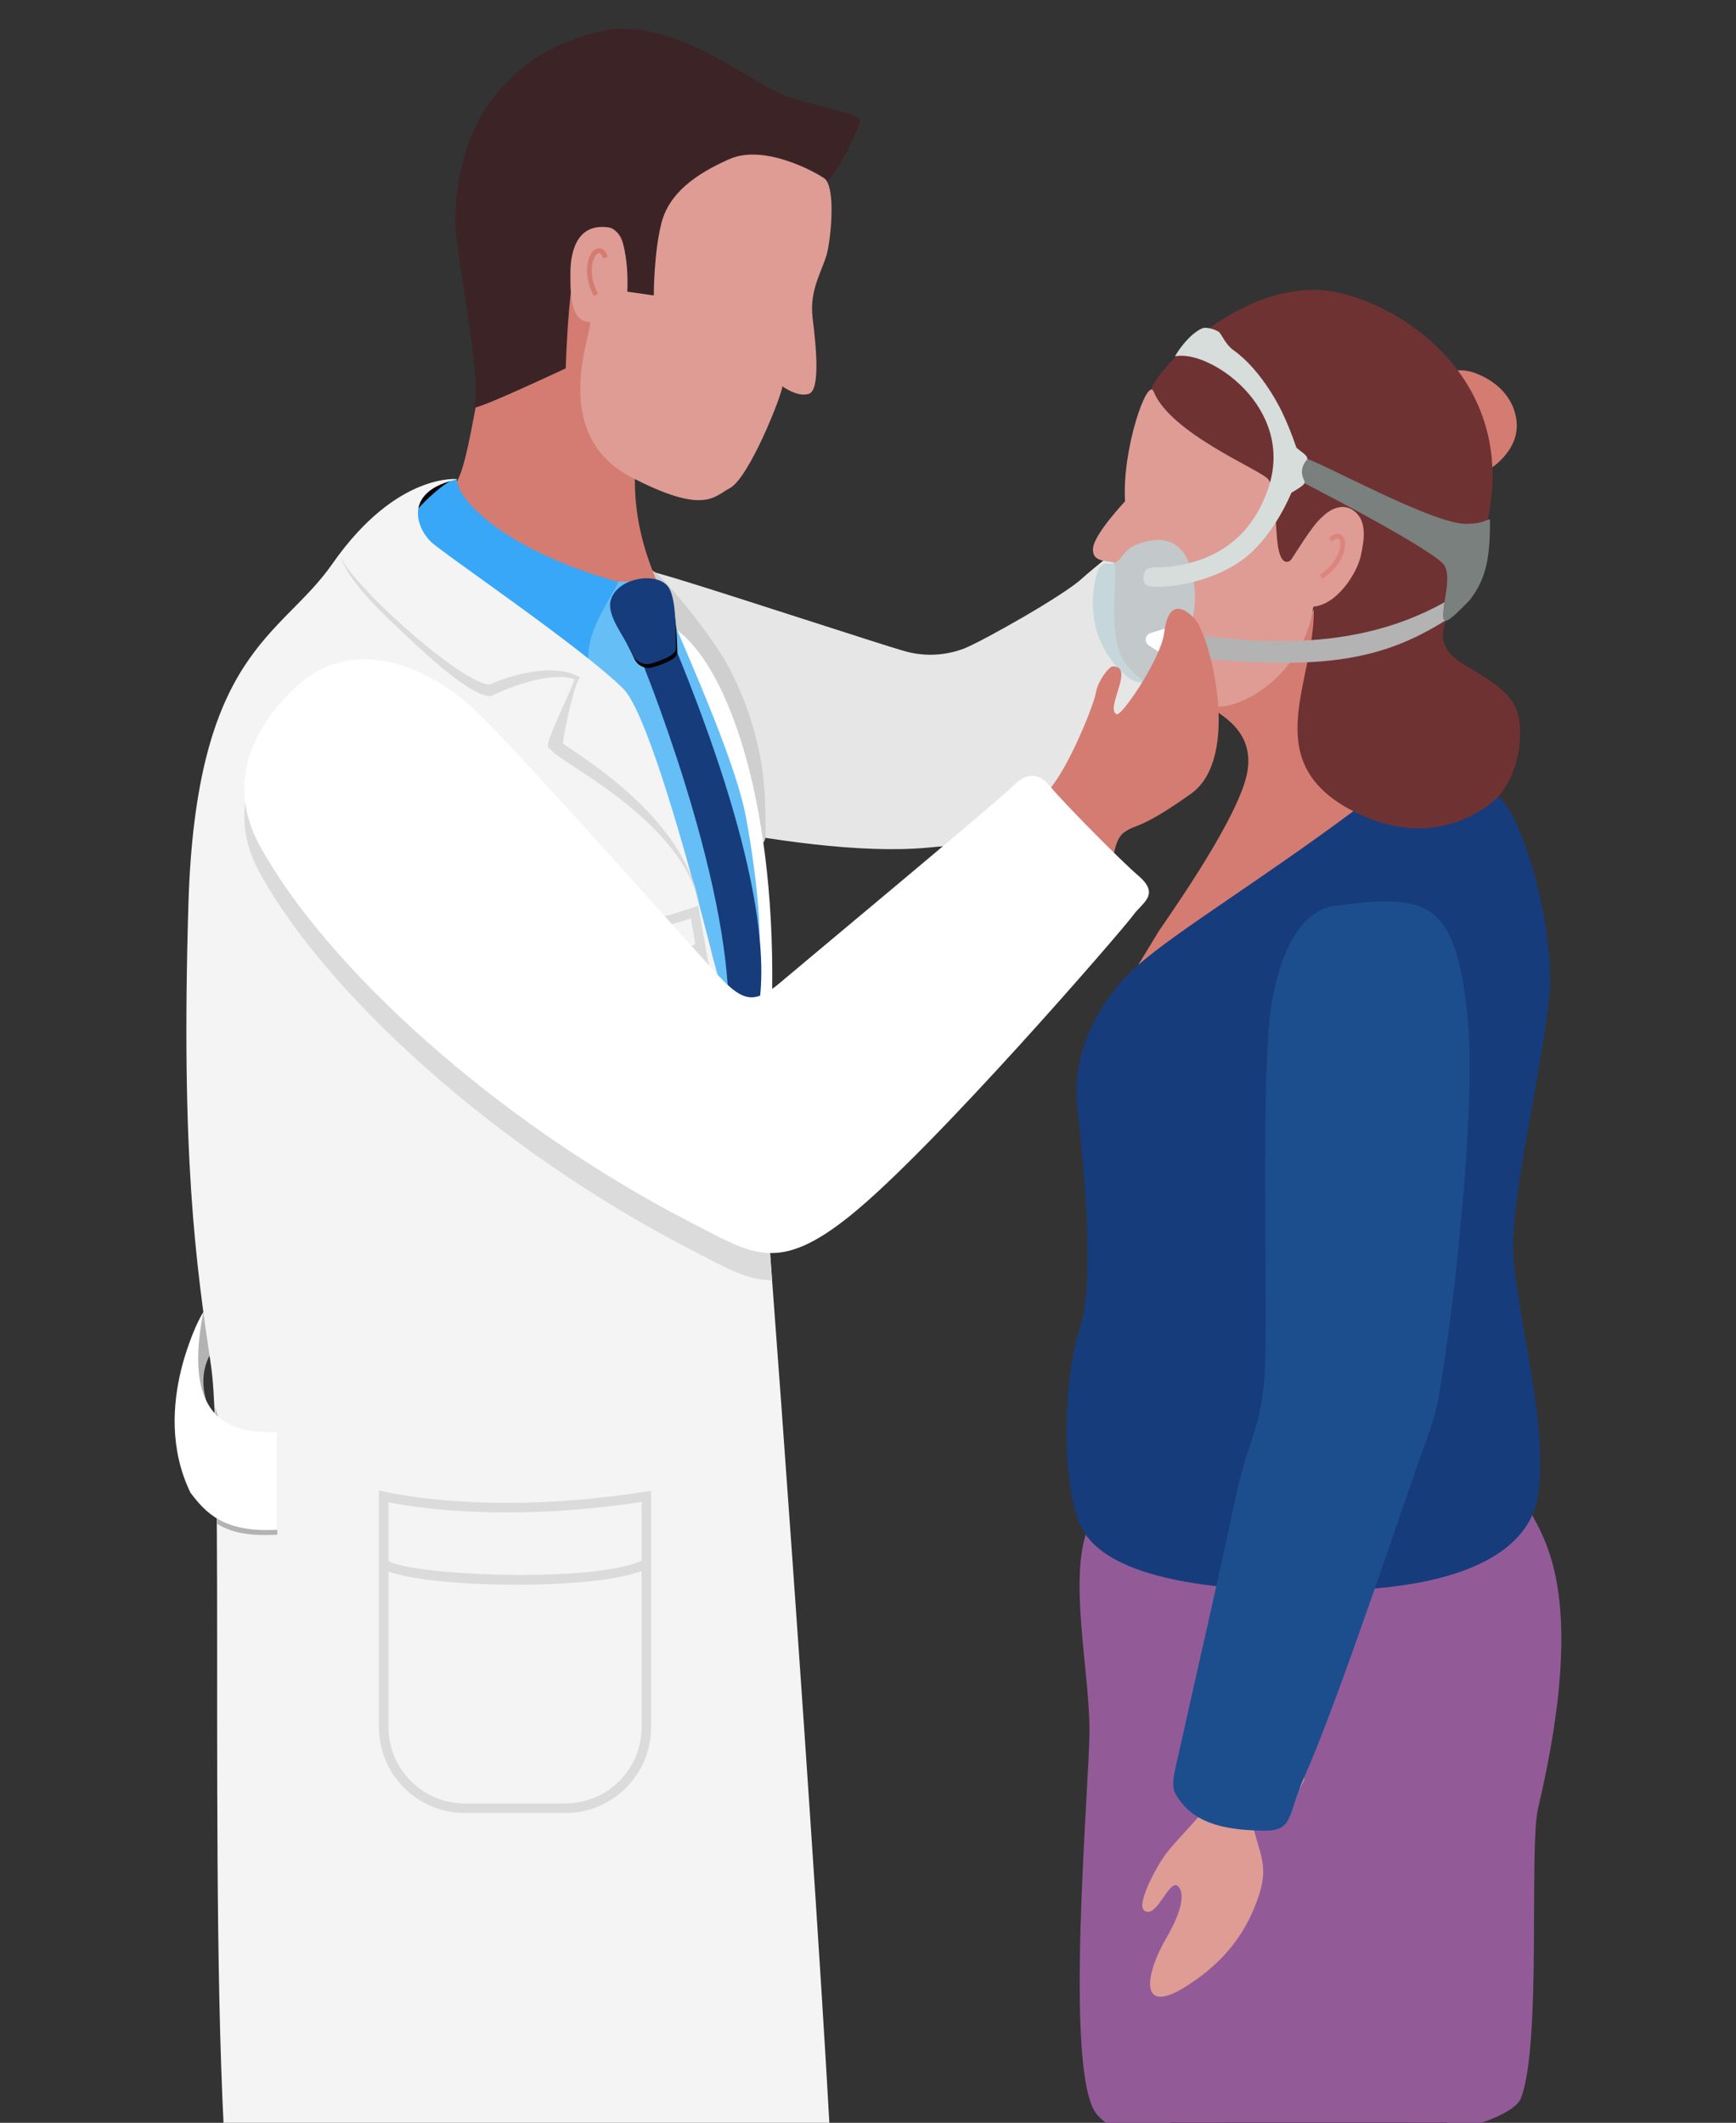
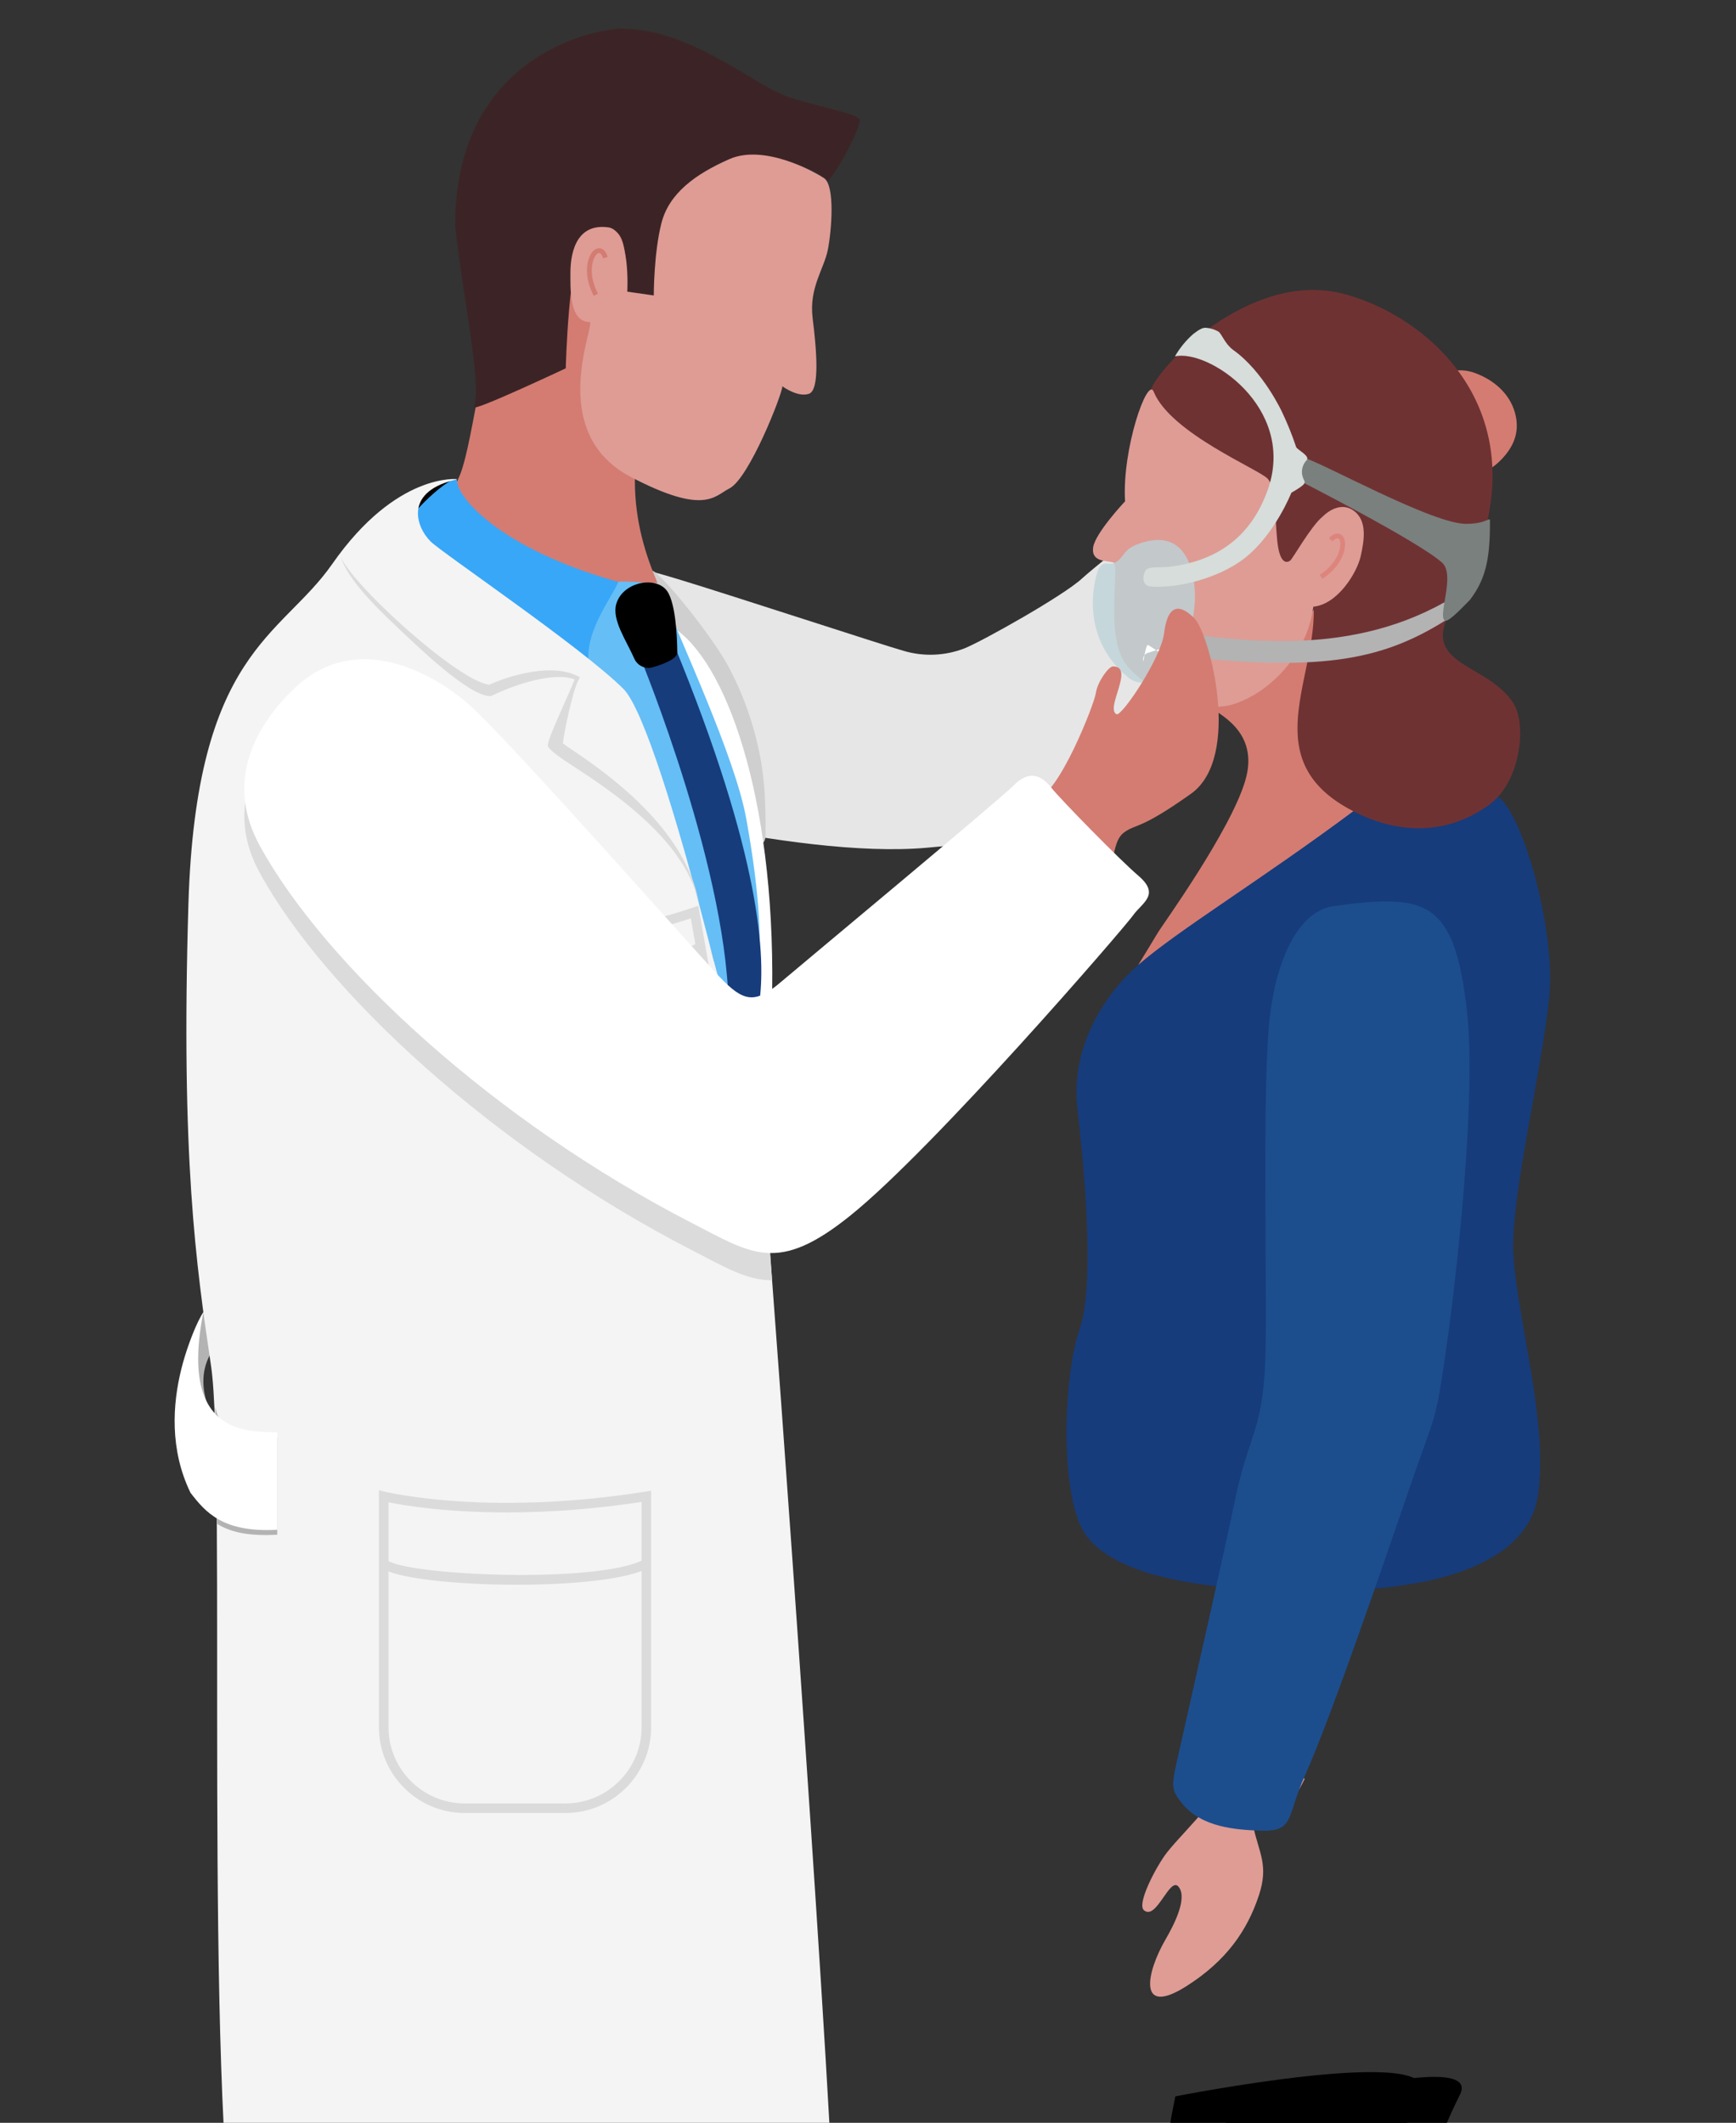
<svg xmlns="http://www.w3.org/2000/svg" version="1.1" id="Layer_1" x="0px" y="0px" width="405.842px" height="496.216px" viewBox="618.5 -142.716 405.842 496.216" xml:space="preserve">
  <rect x="618.5" y="-142.716" width="405.842" height="496.216" fill="#333333" stroke="none" />
  <g id="Layer_2">
    <g id="Physician_Mask">
      <g>
        <path d="M717.417,518.237c-2.876,4.665-2.876,12.15,2.314,13.249c5.765,1.224,30.624-0.194,40.409,0.43 c15.831,1.016,22.693-0.535,30.638-3.834c7.944-3.303,8.487-7.509,1.171-10.609c-6.913-2.967-16.201-3.101-26.98-7.418 c-10.778-4.318-2.574-1.202-9.941-7.87c-3.818-3.467-32.958-2.146-32.996,0.954C721.957,508.326,718.76,511.656,717.417,518.237z " />
        <path d="M727.772,524.557c-2.876,4.666-2.876,12.151,2.314,13.251c5.772,1.224,30.624-0.193,40.409,0.436 c15.831,1.017,22.693-0.542,30.637-3.843c7.946-3.301,8.487-7.506,1.172-10.607c-6.913-2.967-16.201-3.102-26.98-7.419 c-10.779-4.316-2.574-1.2-9.94-7.87c-3.819-3.465-32.96-2.144-32.997,0.957C732.314,514.646,729.116,517.978,727.772,524.557z" />
        <path d="M704.998,374.765h72.204c0,0-9.732,132.086-14.154,136.179c-4.421,4.095-44.221,5.12-47.758,0 C711.75,505.825,704.998,374.765,704.998,374.765z" />
        <path fill="#E6E6E6" d="M707.921,18.846c1.425,10.579,18.545,17.441,30.303,20.875c11.758,3.435,66.165,18.495,96.928,15.728 c28.601-2.575,36.5-4.014,62.62-35.171c20.869-24.882,33.821-34.949,38.271-43.769c3.479-6.862-2.812-7.552-9.962-14.303 c-8.027-7.566-10.58-9.147-15.32-3.071c-4.057,5.193-34.999,29.384-39.317,33.382c-4.317,4-23.16,14.585-27.448,16.321 c-4.569,1.774-9.6,1.976-14.296,0.571c-4.643-1.291-39.797-12.826-52.669-16.743c-1.393-0.423-2.529-0.742-3.338-0.987 c-1.231-0.334-3.131-0.883-5.489-1.543c-13.555-3.784-42.382-11.276-47.983-4.45C720.213-14.343,705.318,1.91,707.921,18.846z" />
        <path fill="#CFCFCF" d="M789.146,13.765c3.563,6.866,6.035,14.243,7.329,21.87c0.742,4.822,1.016,8.494,1.009,16.773 c0,5.489-8.204,0.741-11.735-6.38c-3.531-7.123-8.842-17.426-10.669-22.255c-2.152-5.412-3.983-10.946-5.481-16.573 c-1.32-5.504-1.239-8.205-0.785-11.477c0.452-3.272,0.667-6.165,2.618-4.814C774.761-6.762,785.955,7.347,789.146,13.765z" />
        <path d="M724.896,376.539h65.451c0,0-9.725,132.112-14.153,136.179c-4.429,4.064-44.222,5.119-47.761,0 C724.896,507.598,724.896,376.539,724.896,376.539z" />
        <path fill="#D47C72" d="M729.798-48c-0.882,4.451-2.655,15.037-4.451,17.685c-1.794,2.648,11.126,25.081,46.877,23.879 c-2.656-6.187-5.304-14.147-5.304-23.879c0-9.733,11.5-73.405,3.531-73.405C762.484-103.72,729.798-48,729.798-48z" />
        <path fill="#FFFFFF" d="M776.846,4.646c12.3,9.118,23.427,41.84,22.092,88.413c-0.652,22.462-2.455,90.355-2.455,90.355 L776.846,4.646z" />
        <path d="M725.57-30.709c-4.027-0.267-9.563,2.856-13.353,4.147c-4.207,1.447,0.742,9.124,3.428,9.748 C718.329-16.191,725.57-30.709,725.57-30.709z" />
        <path fill="#65BEF6" d="M793.241,92.681c0,0,6.609-6.164-0.305-44.146c-2.604-14.281-15.192-41.12-20.104-53.517 c-0.801-2.032-9.725-1.773-9.725-1.773S745.466,3.631,752.483,8.29c12.611,8.375,26.61,48.353,36.352,86.728" />
        <path fill="#163C7C" d="M768.197,11.027c0,0,21.185,51.283,20.638,83.99c-0.097,5.528,6.675,0.133,7.128-3.049 c1.61-10.608,0.63-34.242-20.074-84.436C775.525,6.65,768.197,11.027,768.197,11.027z" />
        <path d="M774.664-4.24c1.618,2.781,2.122,9.021,2.182,14.028c0,1.484-3.123,2.701-5.689,3.465 c-1.76,0.53-3.639-0.336-4.377-2.019c-1.847-4.213-5.297-9.071-4.207-12.788C764.139-6.881,772.321-8.253,774.664-4.24z" />
-         <path fill="#163C7C" d="M774.917-5.234c1.624,2.775,1.534,9.133,1.594,14.14c0,1.483-3.13,2.701-5.697,3.464 c-1.757,0.53-3.634-0.336-4.37-2.017c-1.855-4.213-6.231-9.118-5.149-12.827C762.862-7.838,772.579-9.248,774.917-5.234z" />
        <path fill="#38A7F8" d="M725.347-30.315c0,3.538,9.391,15.675,37.693,23.633c-1.566,3.88-8.456,12.182-6.736,20.165 c0.741,3.568-42.456-27.878-43.338-31.41C712.083-21.458,725.347-32.964,725.347-30.315z" />
        <path fill="#B3B3B3" d="M668.456,161.472l0.513,10.638c0,0-4.934,4.621-1.975,13.539c-2.068-0.454-7.024-2.724-6.542-5.194 C661.387,175.634,664.064,164.231,668.456,161.472z" />
        <path fill="#F4F4F4" d="M674.042,388.035c1.826,9.72,114.984,15.038,139.748-1.772c0-28.301-14.153-223.768-15.926-244.108 c-1.774-20.341-24.296-114.525-33.606-123.821c-9.732-9.732-42.283-31.699-45.111-34.495c-3.531-3.539-6.232-11.87,6.424-14.548 c0,0-14.324-1.78-29.414,19.852C684.205,6.264,664.31,9.491,662.543,68.742c-1.765,59.25,1.767,84.021,5.304,107.901 C671.386,200.521,666.082,345.581,674.042,388.035z" />
        <path fill="#DBDBDB" d="M781.898,68.52c-3.369-16.395-24.399-28.746-31.388-33.456c-2.582-1.744-3.798-2.872-3.923-3.398 c-0.313-1.328,4.754-11.647,6.261-15.579c-5.684-2.034-15.92,2.107-19.355,3.821l-0.185,0.096h-0.209 c-5.089,0.014-17.454-12.093-21.104-15.505c-7.657-7.167-12.694-12.737-14.096-17.805l0,0 c1.113,5.756,27.872,30.149,35.046,30.63c2.922-1.394,13.618-5.289,20.302-2.144l0.817,0.386l-0.401,0.815 c-1.357,2.708-3.487,12.842-3.544,14.689c0.369,0.304,1.312,0.942,2.306,1.61c7.152,4.822,26.41,17.997,29.51,35.809 L781.898,68.52z" />
        <path fill="#B3B3B3" d="M668.804,186.19c2.307,10.534,14.511,7.099,14.511,7.099v22.746c-6.869,0.379-11.009-0.638-14.096-2.56 L668.804,186.19z" />
        <path fill="#FFFFFF" d="M666.045,164.009c0.051-0.274-12.864,21.944-3.012,42.215c3.53,4.594,7.587,9.356,20.297,8.652v-22.745 C677.78,191.687,660.066,194.01,666.045,164.009z" />
        <g>
          <path fill="#DBDBDB" d="M764.756,111.914c-5.201,0-9.611-3.725-10.489-8.858l-4.978-28.524l1.431,0.106 c0.024,0.001,0.653,0.047,1.812,0.047c3.846,0,14.271-0.514,27.983-5.263l1.241-0.43l4.951,28.378 c1.044,5.745-2.782,11.293-8.53,12.36l-11.688,2.042C765.907,111.867,765.328,111.914,764.756,111.914z M751.975,76.917 l4.496,25.758c0.694,4.06,4.178,7.002,8.286,7.002c0.452,0,0.91-0.037,1.361-0.11l11.664-2.038 c4.529-0.842,7.551-5.224,6.726-9.769l-4.502-25.805c-13.422,4.47-23.631,4.964-27.473,4.964 C752.332,76.92,752.146,76.919,751.975,76.917z" />
        </g>
        <path fill="none" stroke="#DBDBDB" stroke-width="2" stroke-miterlimit="10" d="M752.008,83.616 c2.97,1.661,25.454-1.409,30.246-5.274" />
        <g>
          <path fill="#DBDBDB" d="M750.767,281.082h-23.706c-10.981-0.027-19.937-8.983-19.968-19.962v-55.482l1.386,0.342 c0.105,0.027,10.752,2.604,28.568,2.604c10.504,0,21.399-0.882,32.383-2.624l1.293-0.204v55.358 C770.692,272.094,761.739,281.048,750.767,281.082z M709.329,208.456v52.659c0.028,9.751,7.983,17.706,17.735,17.731h23.697 c9.747-0.03,17.7-7.986,17.728-17.735v-52.74c-10.663,1.625-21.232,2.45-31.441,2.45 C722.456,210.821,712.774,209.16,709.329,208.456z" />
        </g>
        <g>
          <path fill="#DBDBDB" d="M739.342,227.727c-14.378,0-28.685-1.511-31.835-4.065l1.408-1.735 c4.562,3.698,49.646,5.603,60.156-0.114l1.069,1.963C765.095,226.52,752.19,227.727,739.342,227.727z" />
        </g>
        <path fill="#3C2426" d="M729.323-47.557c-0.349,1.203,21.44-9.065,21.44-9.065s0.667-26.313,4.207-29.851 c2.685-2.308,6.838-4.304,8.664-0.743c2.047,3.946,0.705,14.184,0.705,14.184l7.337,0.742c0,0-0.334-25.6,15.349-32.277 c11.283-3.991,23.116,1.892,25.118,4.169c3.53-4.452,7.419-12.612,7.419-14.399c-1.796-1.752-8.902-2.664-16.834-5.29 c-7.928-2.625-22.604-15.92-38.916-15.92c-6.188,0-38.916,6.195-38.916,45.995C726.668-73.208,731.088-53.751,729.323-47.557z" />
        <path fill="#DE9C95" d="M756.298-67.459c1.764,0-10.616,25.646,9.725,36.261c17.218,8.984,19.459,4.451,22.997,2.656 c4.614-2.307,12.379-22.114,12.379-23.879c0,0,3.539,2.647,6.196,1.765c2.654-0.883,1.766-10.609,0.882-17.686 c-0.882-7.076,2.655-11.498,3.538-15.919c0.885-4.421,1.774-15.038-0.883-16.809c-2.655-1.774-14.153-7.961-22.113-4.452 c-7.96,3.509-14.146,7.989-15.918,15.067c-1.774,7.078-1.759,16.803-1.759,16.803l-6.195-0.883c0,0,0.839-14.324-4.45-15.037 c-8.042-1.083-8.843,7.078-8.843,10.616C751.854-75.419,751.535-67.459,756.298-67.459z" />
        <path fill="#D47C72" d="M952.906-54.107c2.225-1.105,5.979-3.085,10.504-1.387c4.525,1.7,8.545,5.134,9.503,10.327 c0.669,3.635-0.49,6.818-3.419,9.859c-3.57,3.709-6.633,3.598-9.399,3.041C957.326-32.823,952.906-54.107,952.906-54.107z" />
        <g>
          <path fill="#D47C72" d="M757.316-73.539c-2.255-4.232-1.834-8.192-0.488-10.083c0.553-0.778,1.264-1.164,1.96-1.054 c0.547,0.086,1.301,0.507,1.779,2.019l-1.065,0.337c-0.232-0.732-0.563-1.2-0.887-1.25c-0.249-0.039-0.583,0.183-0.878,0.597 c-0.962,1.352-1.604,4.839,0.564,8.909L757.316-73.539z" />
        </g>
        <path d="M905.221,352.866c-1.723,8.598-5.889,10.067-2.581,21.937c2.804,10.067,28.07,103.308,24.924,117.307 c-3.01,13.396-21.067,20.712-26.224,24.109c-5.154,3.398-12.885,5.119-12.024,8.16c0.859,3.041,18.479,6.447,30.94,3.014 c12.465-3.437,20.631,0.429,25.788-1.293c5.155-1.721,9.399-5.704,6.817-14.726c-2.582-9.021-5.193-17.981-3.873-25.287 c1.322-7.307,9.125-36.418,10.81-60.091c1.92-27.002-9.399-41.188-8.97-49.354c0.431-8.168,2.969-17.692,8.984-29.726 C965.827,334.885,905.221,352.866,905.221,352.866z" />
        <path d="M901.46,515.239c-4.793,0.934-10.179,3.146-12.084,6.811c-1.908,3.665,19.071,8.376,30.191,6.105 c10.787-2.226,22.166-0.74,27.619-2.094c5.452-1.348,7.366-3.894,7.722-7.127c0.482-4.312-0.147-4.733-1.277-8.991 c-1.163-4.377-5.303,0.964-12.045,3.434c-7.872,2.887-13.005,4.45-20.883,4.45C912.824,517.827,903.871,514.765,901.46,515.239z" />
        <path d="M893.271,347.323c-1.724,8.594-3.266,15.579,0.043,27.448c2.804,10.067,28.071,103.311,24.927,117.308 c-3.012,13.398-21.068,20.712-26.219,24.11c-5.147,3.397-12.892,5.117-12.03,8.16s18.479,6.446,30.941,3.012 c12.463-3.434,20.63,0.432,25.787-1.291c5.155-1.721,9.383-5.697,6.818-14.725c-2.97-10.386-5.246-18.279-3.874-25.291 c1.416-7.274,9.123-36.416,10.808-60.087c1.929-27.005-9.392-41.187-8.968-49.354c0.423-8.169,2.968-17.693,8.983-29.726 C956.504,334.854,893.271,347.323,893.271,347.323z" />
        <path d="M891.37,516.589c-4.799,0.941-10.186,3.153-12.092,6.819c-1.909,3.665,19.073,8.368,30.193,6.105 c10.784-2.227,22.172-0.741,27.617-2.094c5.446-1.35,7.366-3.894,7.73-7.127c0.477-4.312-0.147-4.735-1.281-8.992 c-1.166-4.376-5.306,0.956-12.049,3.436c-7.872,2.885-12.997,4.413-20.884,4.413C902.72,519.149,893.781,516.123,891.37,516.589z " />
-         <path fill="#925B98" d="M872.342,215.922c1.677-5.302,19.822,10.676,70.074,6.871c17.018-1.284,30.78-19.288,33.434-13.071 c2.658,6.216,14.43,18.486,2.226,70.243c-2.166,9.17,0.875,54.8-3.981,67.73c-4.088,10.905-84.124,20.69-99.058,3.983 c-8.041-9.006-1.841-76.705-1.841-89.97C873.195,248.445,868.626,227.703,872.342,215.922z" />
        <path fill="#D47C72" d="M889.248,75.196c-0.526,0.897-4.637,7.626-4.637,7.626c3.494,1.573,33.615-17.545,35.838-20.668 c2.925-4.117,17.568-17.737,24.414-18.026c6.848-0.29,22.736,1.595,23.903,0c1.164-1.595-42.382-47.344-43.124-44.443 c-0.741,2.9-25.792,21.135-24.331,22.737c1.461,1.603,11.803,5.534,8.308,17.337C906.126,51.561,890.242,73.527,889.248,75.196z" />
        <path fill="#163C7C" d="M884.611,82.836c-7.5,6.514-15.89,18.814-14.234,33.518c1.832,16.32,4.034,41.542,0.503,51.697 c-3.53,10.157-4.554,34.347,0,45.378c4.554,11.033,24.703,16.233,58.688,15.685c33.188-0.527,46.564-10.282,48.434-22.032 c2.878-18.058-6.187-45.816-5.749-59.934c0.438-14.118,6.536-39.236,8.396-56.507c1.692-15.66-6.246-43.99-12.425-47.514 c-6.179-3.523-17.905-7.738-33.011,3.531C913.292,63.008,893.958,74.677,884.611,82.836z" />
        <path fill="#6F3233" d="M887.379-51.168c1.685-5.861,23.397-28.191,44.65-22.998c21.256,5.193,50.84,30.631,25.86,73.775 c-7.699,13.302,8.124,12.523,14.332,21.922c3.348,5.082,1.723,18.583-5.555,23.85c-11.247,8.161-22.67,5.653-29.37,2.686 c-25.875-11.461-11.416-30.734-11.654-48.346c0,0-37.833-48.805-38.264-50.853" />
        <path fill="#DE9C95" d="M888.195-51.184c-1.438-3.567-7.42,13.413-6.678,25.653c0,0-7.03,7.456-7.469,10.809 c-0.439,3.353,2.967,3.035,4.701,3.473c1.737,0.438-2.188,17.626,3.205,24.117c5.393,6.491,16.908,11.587,25.068,8.961 c8.158-2.626,17.061-11.365,18.507-22.73c5.699-0.527,10.226-7.968,11.078-11.81c0.816-3.665,1.602-8.302-1.656-10.631 c-3.567-2.559-7.231,1.38-7.231,1.38c-2.619,2.048-7.005,9.837-7.581,10.274c-0.58,0.438-2.478,1.313-3.064-4.808 c-0.587-6.12-0.289-12.099-2.182-14.28C913.001-32.957,892.135-41.422,888.195-51.184z" />
        <g>
          <path fill="#DD857C" d="M927.657-7.416l-0.614-0.935c3.866-2.534,4.974-5.906,4.775-7.555c-0.061-0.505-0.243-0.857-0.484-0.943 c-0.308-0.108-0.82,0.146-1.37,0.681l-0.779-0.802c1.137-1.104,1.997-1.118,2.522-0.933c0.661,0.234,1.105,0.913,1.221,1.863 C933.206-13.732,931.674-10.049,927.657-7.416z" />
        </g>
        <path fill="#B3B3B3" d="M956.117-1.881c0.742,0,1.772,3.271,0.202,4.258c-15.319,9.592-29.92,11.981-64.497,8.034 c-1.306-0.147,0.474-5.311,0.474-5.311c14.171,1.433,40.104,6.276,63.799-6.981" />
        <path opacity="0.8" fill="#BDD3D8" d="M897.846-2.274c0,0-0.362,8.264-3.575,12.982c-3.211,4.718-8.159,8.064-12.04,4.911 c-12.099-9.889-7.522-24.317-6.816-25.498c1.12-1.868,2.084-0.696,3.427-1.178c2.128-0.742,2.121-3.072,5.258-4.311 C898.937-21.228,897.846-2.274,897.846-2.274z" />
-         <path fill="#FFFFFF" d="M887.066,8.148l4.578,2.967c0.74,0.483,1.734,0.274,2.217-0.466c0.131-0.2,0.215-0.425,0.246-0.661 l0.623-4.621c0.117-0.878-0.502-1.683-1.378-1.798c-0.237-0.032-0.473-0.011-0.699,0.062l-5.192,1.646 c-0.846,0.267-1.313,1.166-1.047,2.011C886.526,7.642,886.757,7.946,887.066,8.148z" />
+         <path fill="#FFFFFF" d="M887.066,8.148l4.578,2.967c0.74,0.483,1.734,0.274,2.217-0.466c0.131-0.2,0.215-0.425,0.246-0.661 c0.117-0.878-0.502-1.683-1.378-1.798c-0.237-0.032-0.473-0.011-0.699,0.062l-5.192,1.646 c-0.846,0.267-1.313,1.166-1.047,2.011C886.526,7.642,886.757,7.946,887.066,8.148z" />
        <path fill="#7A807E" d="M921.451-30.783c-0.801-1.001,0.23-4.978,1.545-5.03c3.649,0.667,31.09,16.083,38.643,15.542 c4.731-0.082,5.19-1.884,5.19-0.579c0,8.079-0.741,13.287-4.731,18.405c-1.179,1.165-4.896,5.193-5.75,4.822 c-1.923-0.823,2.478-10.667-0.691-13.545C950.013-16.265,921.451-30.783,921.451-30.783z" />
        <path fill="#D6DDDA" d="M892.913-5.798c0,0-4.711,0.571-6.172,0c-1.527-0.92-0.868-2.923-0.335-3.709 c0.788-0.854,3.524-0.469,5.572-0.742c13.693-1.661,20.029-9.644,22.995-18.25c6.486-18.998-13.961-32.692-21.795-30.912 c1.122-1.951,2.554-3.705,4.235-5.194c1.338-1.031,2.228-1.58,3.065-1.483c1.006,0.078,1.981,0.379,2.858,0.883 c0.801,0.528,1.423,2.715,3.359,4.221c7.144,5.015,11.566,14.681,11.566,14.681c1.245,2.623,2.329,5.318,3.247,8.073 c0.199,0.615,3.31,2.083,2.477,3.063c-1.154,1.182-1.449,2.958-0.74,4.452c0.46,0.89,0.704,1.119-2.849,3.181 c0,0-3.836,9.718-10.839,15.224C902.556-6.807,892.913-5.798,892.913-5.798z" />
        <path fill="#D47C72" d="M860.538,44.261c5.387-0.92,13.8-22.396,14.147-24.962c0.351-2.567,2.967-6.239,4.007-6.239 c5.192,0-1.892,9.815,0.838,11.179c1.201,0.594,10.445-13.152,11.127-19.006c0.342-2.767,1.521-8.983,7.077-3.391 c3.531,3.546,11.194,32.471-0.823,41.002c-12.019,8.531-12.655,6.907-15.577,8.991c-2.924,2.084-2.109,7.494-4.519,12.107 C874.403,68.557,860.538,44.261,860.538,44.261z" />
        <path fill="#DE9C95" d="M905.613,266.946c-5.659,1.483-2.692,9.897-5.088,12.856c-3.104,3.858-6.952,7.627-9.253,10.564 c-2.299,2.937-7.122,11.937-5.342,13.448c2.971,2.536,6.075-8.213,8.162-5.407c2.084,2.803-1.35,9.186-3.153,12.306 c-4.45,7.688-6.609,18.206,5.023,10.788c9.168-5.847,14.094-12.844,16.84-21.158c2.329-7.025,0.051-9.889-1.256-15.86 c5.608-1.781,9.429-5.934,11.959-11.381C918.581,270.158,911.267,265.492,905.613,266.946z" />
        <path fill="#1C4E8E" d="M930.466,69.061c-9.645,1.291-14.4,15.52-15.408,29.103c-1.365,18.397-0.401,57.033-0.669,73.747 c-0.317,19.933-3.708,19.614-7.033,35.429c-3.114,14.961-9.901,44.564-12.455,56.053c-2.55,11.491-3.1,11.609-0.059,15.43 c4.577,5.734,12.96,6.165,17.989,6.381c8.429,0.37,6.328-3.057,10.675-12.729c6.491-14.437,19.696-53.413,24.081-66.143 c5.936-17.344,6.283-15.92,8.159-28.019c3.599-23.264,7.827-64.962,5.741-84.229C958.611,67.525,951.948,66.175,930.466,69.061z" />
        <path fill="#DBDBDB" d="M786.682,91.954c-5.274-5.549-49.592-55.764-58.552-63.613c-7.849-6.87-26.15-17.849-40.913-3.709 c-9.94,9.57-15.801,22.44-7.989,36.692c15.341,28.004,54.896,64.458,100.963,88.167c7.671,3.946,12.922,7.121,18.805,7.055 c0,0-4.518-60.245-0.867-64.599C800.502,89.128,786.682,91.954,786.682,91.954z" />
        <path fill="#FFFFFF" d="M687.217,18.297c-9.94,9.548-15.801,22.418-7.989,36.677c15.341,28.005,54.896,64.458,100.963,88.167 c14.222,7.314,20.118,11.988,37.18-1.773c19.608-15.801,63.963-67.196,66.023-70.125c2.062-2.931,6.472-4.784,1.231-9.258 c-4.391-3.746-18.087-17.73-20.451-20.682c-2.366-2.952-5.193-3.962-8.708-0.416c-3.52,3.546-50.705,42.781-54.326,45.883 c-6.194,5.311-8.85,4.725-14.458-1.179c-5.274-5.55-49.592-55.765-58.552-63.614C720.281,15.077,701.98,4.098,687.217,18.297z" />
      </g>
    </g>
  </g>
</svg>